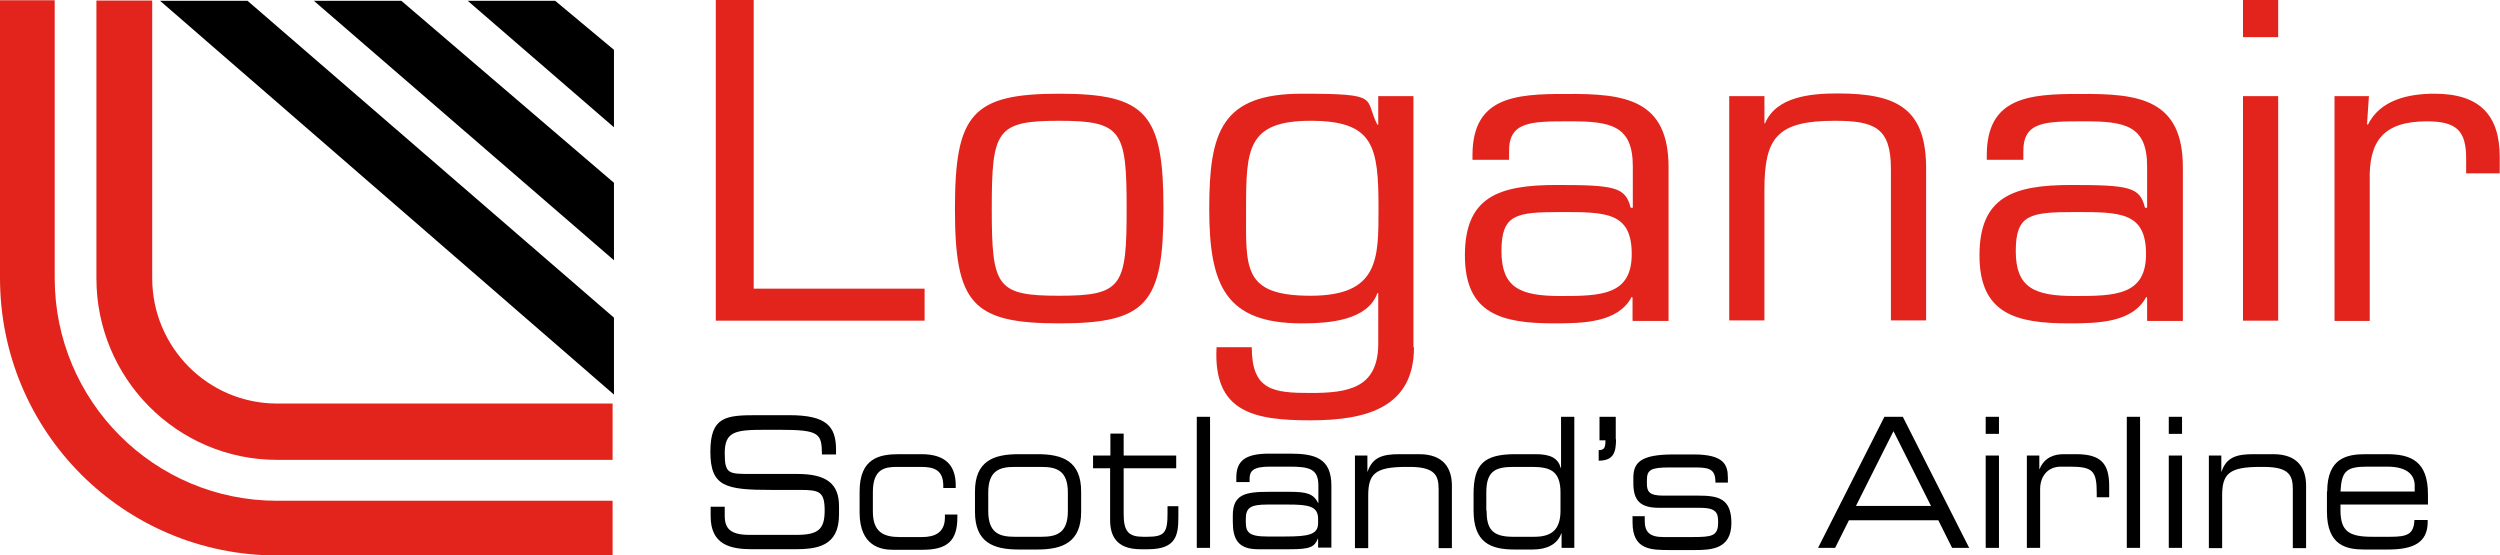
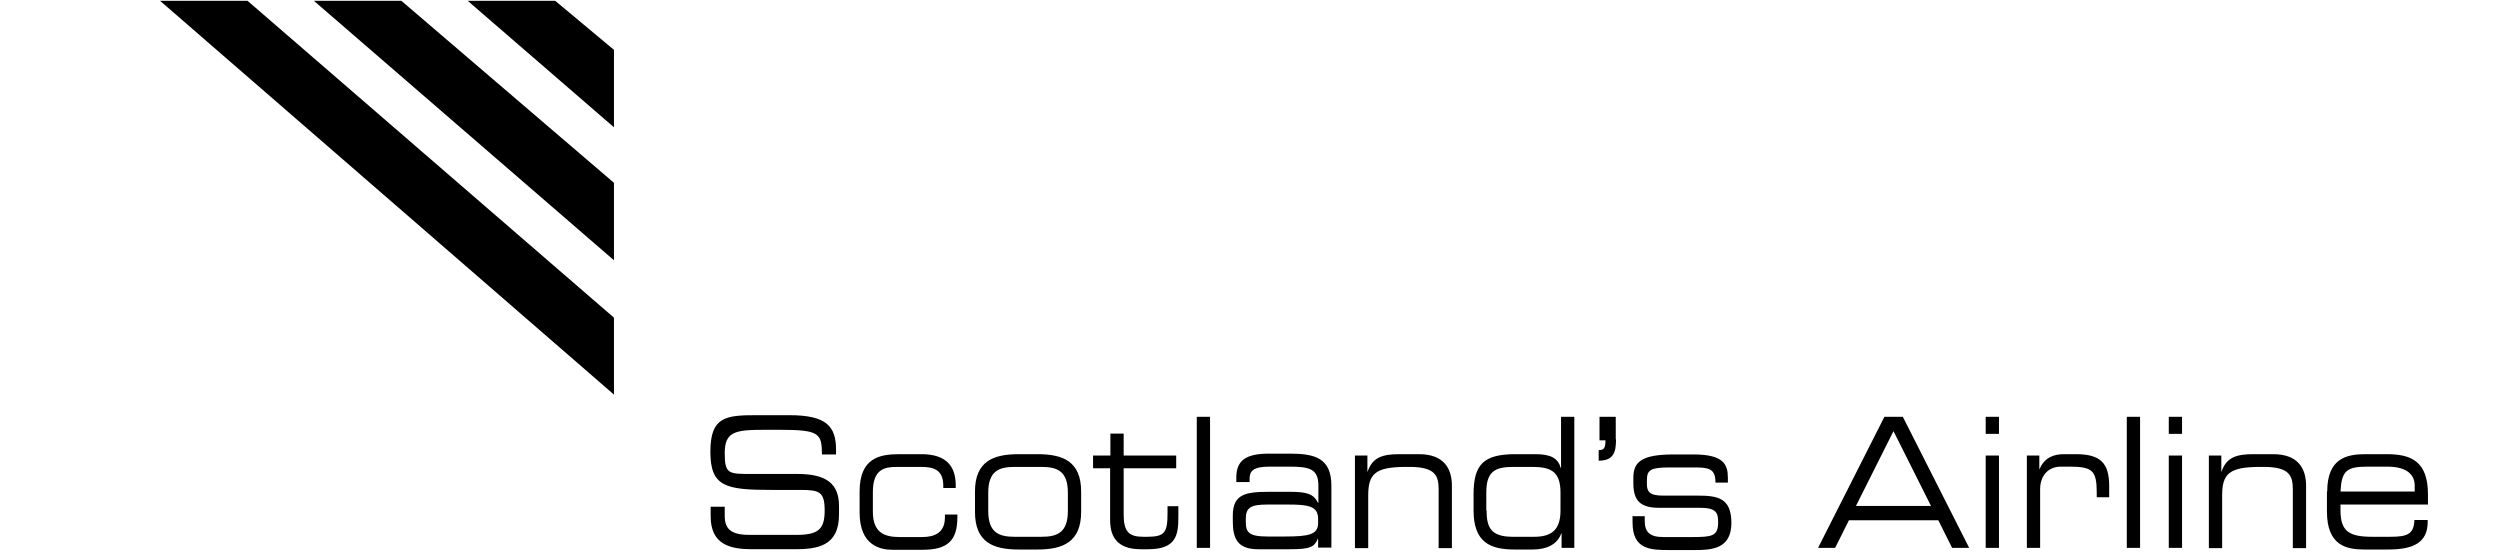
<svg xmlns="http://www.w3.org/2000/svg" id="Layer_1" version="1.1" viewBox="0 0 923.1 205.1">
  <defs>
    <style>
      .st0 {
        fill: #e2241c;
      }
    </style>
  </defs>
  <path d="M59.1.3h32.3l135.3,117v28.4L59.1.3ZM115.9.3h32.3l78.5,67.2v28.6L115.9.3ZM172.7.3h32.3l21.7,18.1v28.6L172.7.3ZM262.4,187.1h5.2v3.4c0,4.7,2.2,7,9.1,7h17.3c8.1,0,10.5-2,10.5-9s-2-7.6-9-7.6h-10.6c-17,0-22.6-1.2-22.6-14.1s5.6-13.5,17.1-13.5h12c13.8,0,17.3,4.1,17.3,12.8v1.7h-5.2c-.1-7.7-.8-9.1-15.4-9.1h-5.9c-10.8,0-14.6.7-14.6,8.6s1.5,7.7,10.3,7.7h16.5c10.9,0,15.4,3.7,15.4,11.9v3.1c0,11.9-8.3,12.8-16.6,12.8h-15.5c-8.1,0-15.3-1.7-15.3-12.2v-3.5ZM317.4,181.5c0-12.4,7.4-13.8,14.6-13.8h8.2c9.1,0,12.7,4.3,12.7,11.6v.9h-4.6v-.8c0-5.7-3.2-7-8.1-7h-9c-4.6,0-8.9.8-8.9,9.3v7.2c0,7.6,4,9.4,9.9,9.4h8.3c4.6,0,8.4-1.6,8.4-7.2v-1.1h4.6v1c0,8.6-3.6,12-12.8,12h-11.1c-4.4,0-12.2-1.4-12.2-13.8v-7.6ZM360,181.5c0-11.2,6.8-13.8,16.1-13.8h7c9.3,0,16.1,2.6,16.1,13.8v7.5c0,11.2-6.8,13.9-16.1,13.9h-7c-9.3,0-16.1-2.6-16.1-13.9v-7.5ZM394.3,181.9c0-8-4-9.5-9.7-9.5h-10c-5.7,0-9.7,1.5-9.7,9.5v6.8c0,8,4,9.5,9.7,9.5h10c5.7,0,9.7-1.5,9.7-9.5v-6.8ZM410,172.9h-6.4v-4.7h6.4v-8.1h4.9v8.1h19.4v4.7h-19.4v17c0,6.4,1.9,8.3,7.2,8.3h1.5c6.5,0,7.5-1.6,7.5-8.8v-2.5h4v3.7c0,6.8-.6,12.2-11.2,12.2h-2.7c-9.2,0-11.3-5.2-11.3-10.8v-19.2ZM441.9,202.3h4.9v-48.4h-4.9v48.4ZM486.7,198.9h-.1c-1.3,3.1-2.8,3.9-10.4,3.9h-11.7c-7.4,0-9.3-3.8-9.3-10.2v-2.3c0-7.8,4.7-8.7,13.2-8.7h7.9c6.4,0,8.7.8,10.4,4.1h.1v-6.4c0-6.2-3.3-7-10.8-7h-7.2c-6.2,0-7.4,1.7-7.4,4.5v1.2h-4.9v-1.7c0-6.2,3.4-8.8,12.1-8.8h7.7c9.1,0,15.3,1.6,15.3,11.8v22.9h-4.9v-3.4ZM486.7,191.6c0-4.7-3.5-5.3-11.1-5.3h-7.5c-6.3,0-8.1,1.1-8.1,5.3v1.1c0,3.8,1.1,5.4,7.9,5.4h6.5c8.9,0,12.3-.7,12.3-5v-1.5ZM500.3,168.2h4.6v5.9h.1c1.8-5.3,5.6-6.4,11.7-6.4h7.3c9.2,0,12.1,5.4,12.1,11.6v23.1h-4.9v-21.7c0-5-1.2-8.3-10.7-8.3h-1.2c-11.5,0-14.1,2.5-14.1,10.6v19.4h-4.9v-34.1ZM581.2,202.3h-4.6v-5.4h-.1c-1.4,4.1-5.4,6-10.5,6h-6.8c-8.9,0-15.1-2.6-15.1-14.4v-6c0-10.9,3.6-14.8,15.4-14.8h7.5c5.6,0,8.3,1.5,9.3,5.1h.1v-18.9h4.9v48.4ZM548.9,188.4c0,6.6,1.8,9.8,9.7,9.8h8c7.3,0,9.6-3.6,9.6-9.8v-6.5c0-8.2-4-9.5-10.7-9.5h-6.6c-6.7,0-10.1,1.5-10.1,9.4v6.7ZM596.7,162.2c0,4.8-.9,7.9-6.4,7.9v-3.9c2,0,2.5-.8,2.5-3.6h-2.2v-8.7h6v8.3ZM602.7,190.6h4.6v1.7c0,4.2,1.9,6,6.9,6h10.5c7.4,0,9.7-.3,9.7-5.4v-.3c0-3.3-.8-5.1-6.7-5.1h-15.1c-6.9,0-9.5-2.6-9.5-9.1v-2c0-5.6,2.7-8.6,14.8-8.6h7.5c11.1,0,12.6,3.8,12.6,8.6v1.8h-4.6v-.3c0-5.2-3-5.3-8.3-5.3h-8.5c-7,0-8.5.8-8.5,4.7v1.3c0,2.8.8,4.4,5.9,4.4h12.9c7.4,0,12.4.9,12.4,10.1h0c0,9.7-7.5,10-13.5,10h-9c-7.2,0-14,0-14-10.2v-2.1ZM695.6,153.9h7l24.5,48.4h-6.3l-5.1-10.2h-33l-5.1,10.2h-6.3l24.5-48.4ZM699.1,159.3l-13.8,27.5h27.7l-13.8-27.5ZM733.2,160.2h4.9v-6.3h-4.9v6.3ZM733.2,202.3h4.9v-34.1h-4.9v34.1ZM748.4,168.2h4.6v5h.1c1.8-4.4,5.5-5.5,8.9-5.5h4.6c9.2,0,12.2,3.5,12.2,11.8v4.1h-4.6v-1.5c0-8.4-1.5-9.8-10.2-9.8h-3c-5.2,0-7.7,3.9-7.7,8.3v21.7h-4.9v-34.1ZM785.3,202.3h4.9v-48.4h-4.9v48.4ZM800.8,160.2h4.9v-6.3h-4.9v6.3ZM800.8,202.3h4.9v-34.1h-4.9v34.1ZM815.6,168.2h4.6v5.9h.1c1.8-5.3,5.6-6.4,11.7-6.4h7.4c9.2,0,12.1,5.4,12.1,11.6v23.1h-4.9v-21.7c0-5-1.2-8.3-10.7-8.3h-1.3c-11.5,0-14.1,2.5-14.1,10.6v19.4h-4.9v-34.1ZM859.3,181.5c0-12.4,7.3-13.8,14.2-13.8h7.9c8.8,0,15.1,2.6,15.1,14.8v3.8h-32.3v2.1c0,7.8,3.2,9.8,11.7,9.8h6.7c6.2,0,8.7-.9,8.9-6.2h4.9v.7c0,7.8-5.5,10.2-14.6,10.2h-8.9c-6.4,0-13.7-1.4-13.7-14v-7.4ZM891.6,179.3c0-3.5-2.2-7-10.2-7h-7.2c-7.7,0-9.6,1.5-10,9.2h27.4v-2.3Z" />
  <g>
-     <path class="st0" d="M226.2,205.1v-20.2h-123.9c-45.4,0-82.1-36.8-82.1-82.2V.1S0,.1,0,.1v102.5c0,56.7,45.6,102.5,102.4,102.5h123.8Z" />
-     <path class="st0" d="M102.3,169.8c-36.9,0-66.7-30.1-66.7-67s0,0,0,0V.2h20.6v102.5c0,25.5,20.6,46.3,46.1,46.3h123.9c0-.1,0,20.8,0,20.8h-123.9ZM278.3,106.6h63.1v11.8h-77.1V0h14v106.6ZM391.1,34.6c32.2,0,38.5,7.4,38.5,42.5s-6.3,42.3-38.5,42.3-38.5-7.4-38.5-42.3,6.3-42.5,38.5-42.5M391.1,109.2c23.3,0,24.9-3.5,24.9-32.2s-1.7-32.4-24.9-32.4-24.9,3.5-24.9,32.4,1.7,32.2,24.9,32.2M522.1,128.2c0,22.1-17.2,27-38.2,27s-36-3-34.7-27h13c0,15.9,7.9,16.9,21.6,16.9s24.9-1.6,25.1-17.8v-19.1h-.3c-3.6,10.1-17.7,11.2-27.9,11.2-28.1,0-34.2-13.9-34.2-42.3s4.5-42.5,34.2-42.5,22.8,1.6,27.9,11.5l.3-.2v-10.4h13v92.7ZM509,77c0-23-1.7-32.4-25.1-32.4s-23.8,10.6-23.8,32.4-1.5,32.2,23.8,32.2,25.1-13.7,25.1-32.2M602.8,118.4v-8.5l-.3-.3c-5,9.5-17.7,9.8-28.6,9.8-19.5,0-33-3.5-33-25.1s12.4-26,33.9-26,25.4.8,27.3,8.4h.8v-15.3c0-15.2-8.4-16.6-23.1-16.6s-22.8,0-22.6,11.4v2.8h-13.5v-1.7c0-21.3,15.4-22.7,34.7-22.6,21.8-.2,37.8,2.1,37.7,27.3v56.5h-13ZM602.5,93.8c0-15.6-9.7-15.5-26.3-15.5s-21.8.9-21.8,14.4,6.8,16.6,21.8,16.6,26.3-.3,26.3-15.5M651.4,45.6h.3c4.1-9.9,16.8-11.1,26.8-11.1,22.3,0,33,5.7,32.7,28.7v55.1h-13v-56c0-15.2-6.1-17.7-20.8-17.7-21.3,0-25.9,6.3-25.9,25.4v48.3h-13V35.5h13v10.1ZM792.8,118.4v-8.5l-.3-.3c-5,9.5-17.7,9.8-28.6,9.8-19.5,0-33-3.5-33-25.1s12.4-26,33.9-26,25.4.8,27.2,8.4h.8v-15.3c0-15.2-8.4-16.6-23.1-16.6s-22.8,0-22.6,11.4v2.8h-13.5v-1.7c0-21.3,15.4-22.7,34.7-22.6,21.8-.2,37.8,2.1,37.7,27.3v56.5h-13ZM792.4,93.8c0-15.6-9.7-15.5-26.3-15.5s-21.8.9-21.8,14.4,6.8,16.6,21.8,16.6,26.3-.3,26.3-15.5M841.2,13.7h-13V0h13v13.7ZM841.2,118.4h-13V35.5h13v82.9ZM874.7,35.5l-.7,10.3.3.3c4.5-9.2,14.9-11.5,24.6-11.5,16.7,0,24.1,7.9,24.1,23.4v6h-12.4v-5.5c0-10.3-3.6-13.7-14.5-13.7-16.2,0-21.5,7.4-21.1,22.1v51.6h-13V35.5h12.7Z" />
-   </g>
+     </g>
</svg>